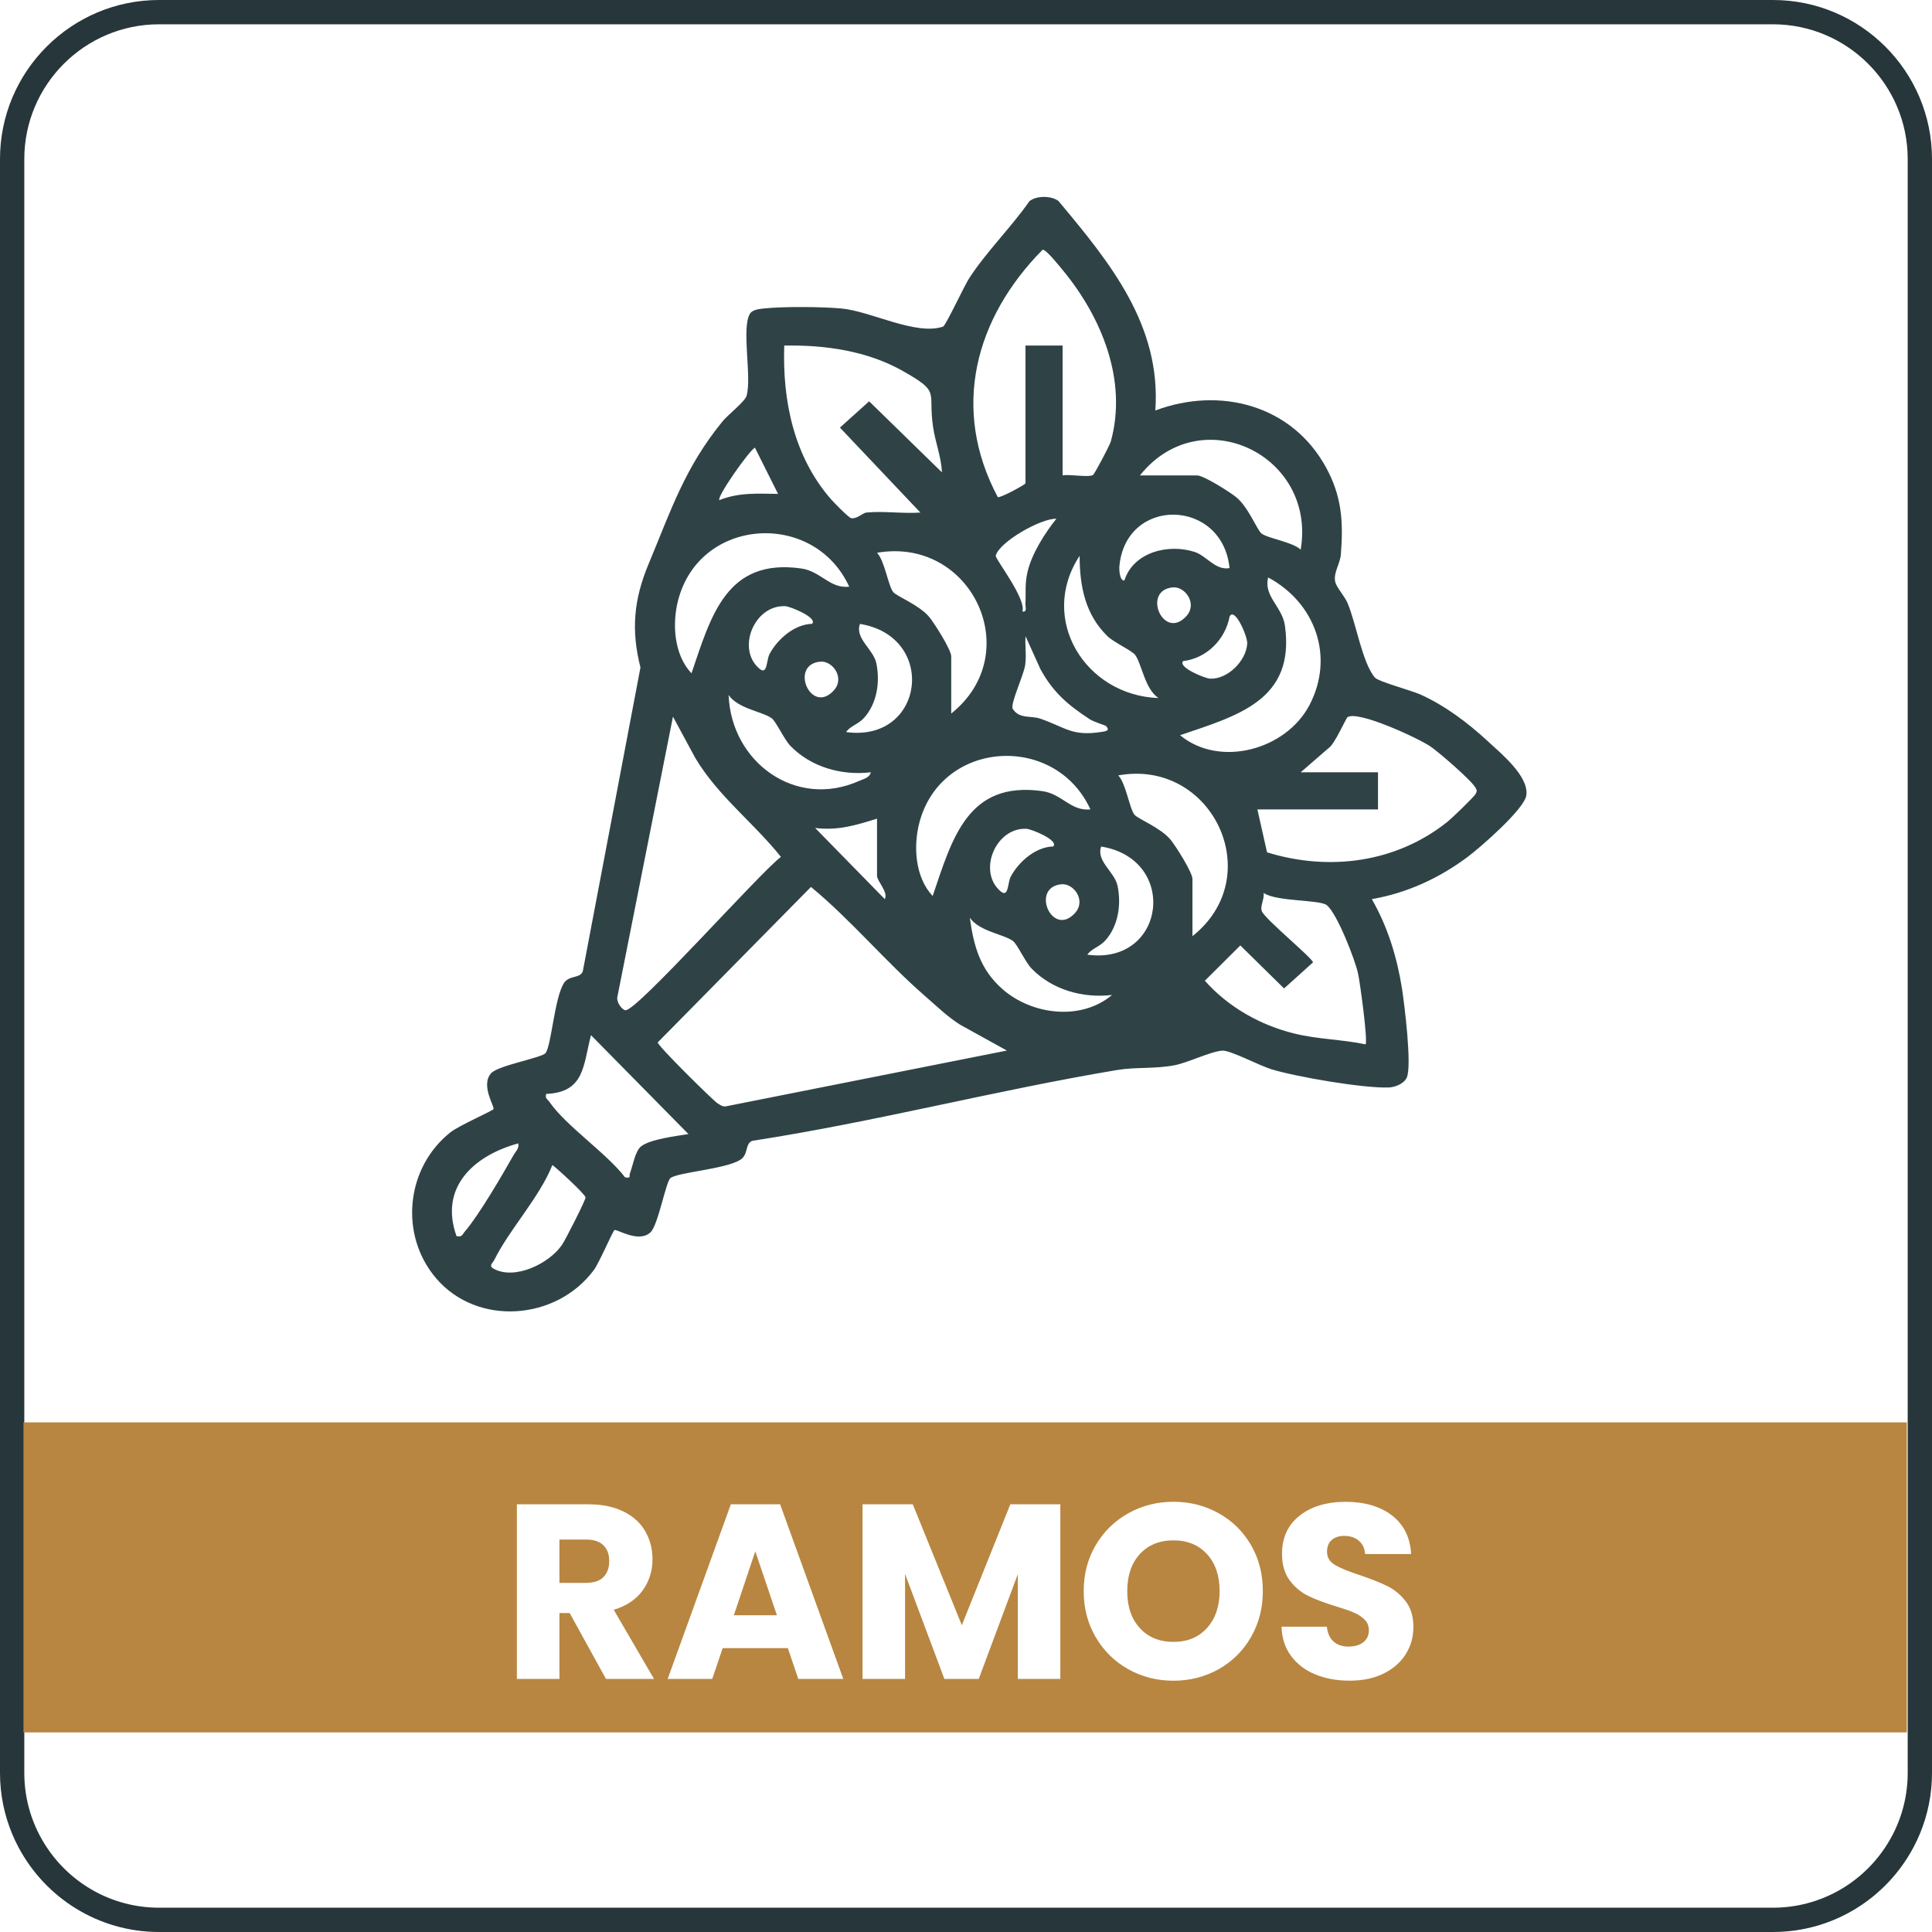
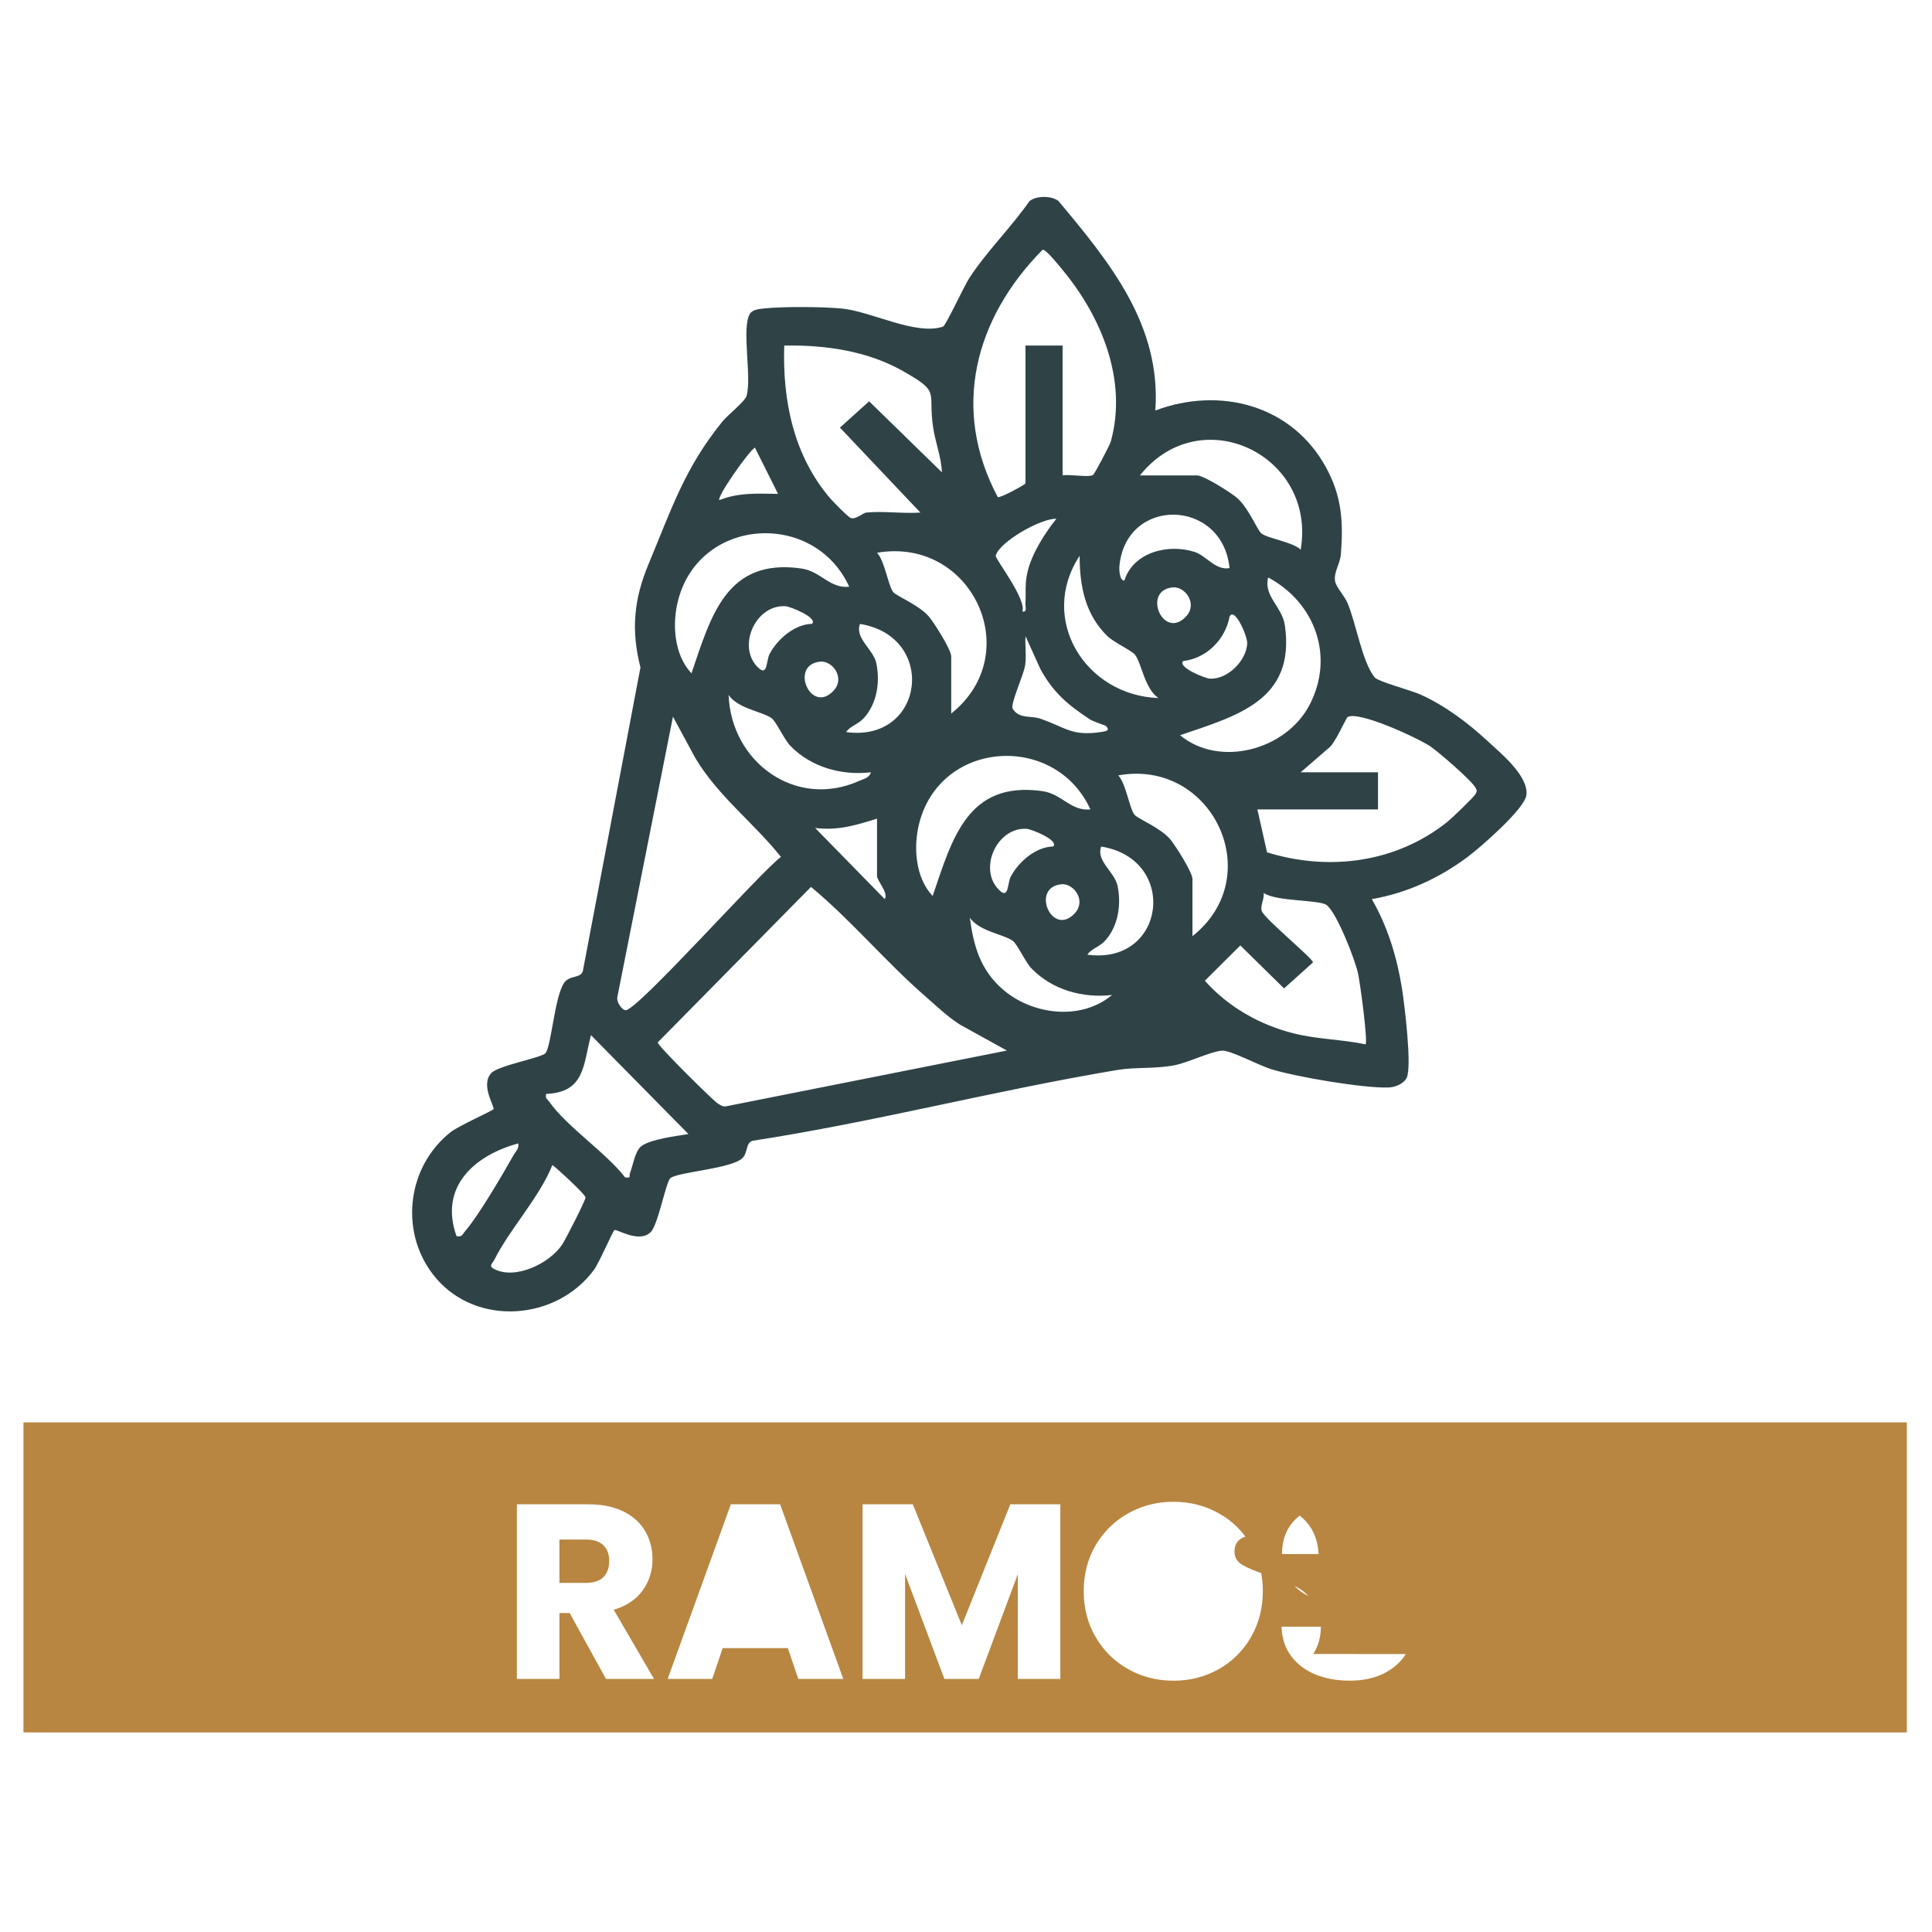
<svg xmlns="http://www.w3.org/2000/svg" id="Capa_2" data-name="Capa 2" viewBox="0 0 397.56 397.56">
  <defs>
    <style>      .cls-1 {        fill: #b88641;      }      .cls-2 {        fill: #2f4347;      }      .cls-3 {        fill: #26363a;      }    </style>
  </defs>
  <g id="Capa_1-2" data-name="Capa 1">
    <g>
-       <path class="cls-3" d="M364.83,0H32.73C14.68,0,0,14.68,0,32.73v332.1c0,4.44.89,8.67,2.5,12.54.39.94.83,1.86,1.31,2.76,5.49,10.36,16.39,17.43,28.92,17.43h332.1c12.53,0,23.43-7.07,28.92-17.43.48-.9.92-1.82,1.31-2.76,1.61-3.87,2.5-8.1,2.5-12.54V32.73c0-18.05-14.68-32.73-32.73-32.73ZM392.56,364.83c0,5.65-1.7,10.91-4.62,15.3-4.96,7.49-13.47,12.43-23.11,12.43H32.73c-9.64,0-18.15-4.94-23.11-12.43-2.92-4.39-4.62-9.65-4.62-15.3V32.73c0-15.29,12.44-27.73,27.73-27.73h332.1c15.29,0,27.73,12.44,27.73,27.73v332.1Z" />
      <g>
-         <polygon class="cls-1" points="151.01 332.38 159.87 332.38 155.42 319.22 151.01 332.38" />
-         <path class="cls-1" d="M241.49,316.97c-2.9,0-5.21.94-6.94,2.82-1.72,1.88-2.59,4.42-2.59,7.63s.86,5.71,2.59,7.6c1.72,1.89,4.04,2.84,6.94,2.84s5.16-.96,6.89-2.87c1.72-1.91,2.59-4.44,2.59-7.58s-.86-5.71-2.59-7.6c-1.72-1.89-4.02-2.84-6.89-2.84Z" />
-         <path class="cls-1" d="M4.83,292.69v63.8h387.55v-63.8H4.83ZM124.7,345.49l-7.48-13.57h-2.1v13.57h-8.76v-35.94h14.7c2.83,0,5.25.5,7.24,1.48,2,.99,3.49,2.35,4.48,4.07.99,1.72,1.49,3.64,1.49,5.76,0,2.39-.67,4.52-2.02,6.4-1.35,1.88-3.34,3.21-5.96,3.99l8.29,14.23h-9.88ZM164.27,345.49l-2.15-6.35h-13.41l-2.15,6.35h-9.17l13-35.94h10.14l13,35.94h-9.27ZM218.19,345.49h-8.75v-21.56l-8.04,21.56h-7.07l-8.09-21.61v21.61h-8.75v-35.94h10.34l10.09,24.88,9.98-24.88h10.29v35.94ZM257.41,336.91c-1.64,2.82-3.86,5.01-6.66,6.58-2.8,1.57-5.89,2.36-9.27,2.36s-6.48-.78-9.29-2.36c-2.82-1.57-5.05-3.76-6.71-6.58-1.66-2.82-2.48-5.98-2.48-9.5s.83-6.67,2.48-9.47c1.66-2.8,3.89-4.98,6.71-6.55,2.82-1.57,5.91-2.36,9.29-2.36s6.48.79,9.29,2.36c2.82,1.57,5.03,3.75,6.66,6.55,1.62,2.8,2.43,5.96,2.43,9.47s-.82,6.68-2.46,9.5ZM289.28,340.37c-1.04,1.67-2.55,3-4.53,3.99-1.98.99-4.32,1.48-7.01,1.48s-4.98-.43-7.07-1.28c-2.08-.85-3.75-2.12-4.99-3.79-1.25-1.67-1.9-3.69-1.97-6.04h9.32c.14,1.33.6,2.35,1.38,3.05.78.7,1.81,1.05,3.07,1.05s2.32-.3,3.07-.9c.75-.6,1.13-1.42,1.13-2.48,0-.89-.3-1.62-.9-2.2-.6-.58-1.33-1.06-2.2-1.43-.87-.38-2.11-.8-3.71-1.28-2.32-.72-4.22-1.43-5.68-2.15-1.47-.72-2.73-1.77-3.79-3.17-1.06-1.4-1.59-3.23-1.59-5.48,0-3.34,1.21-5.96,3.63-7.86s5.58-2.84,9.47-2.84,7.15.95,9.57,2.84c2.42,1.89,3.72,4.53,3.89,7.91h-9.47c-.07-1.16-.5-2.07-1.28-2.74-.79-.67-1.79-1-3.02-1-1.06,0-1.91.28-2.56.84-.65.56-.97,1.37-.97,2.43,0,1.16.55,2.07,1.64,2.71,1.09.65,2.8,1.35,5.12,2.1,2.32.79,4.21,1.54,5.66,2.25,1.45.72,2.7,1.76,3.76,3.12,1.06,1.37,1.59,3.12,1.59,5.27s-.52,3.91-1.56,5.58Z" />
+         <path class="cls-1" d="M4.83,292.69v63.8h387.55v-63.8H4.83ZM124.7,345.49l-7.48-13.57h-2.1v13.57h-8.76v-35.94h14.7c2.83,0,5.25.5,7.24,1.48,2,.99,3.49,2.35,4.48,4.07.99,1.72,1.49,3.64,1.49,5.76,0,2.39-.67,4.52-2.02,6.4-1.35,1.88-3.34,3.21-5.96,3.99l8.29,14.23h-9.88ZM164.27,345.49l-2.15-6.35h-13.41l-2.15,6.35h-9.17l13-35.94h10.14l13,35.94h-9.27ZM218.19,345.49h-8.75v-21.56l-8.04,21.56h-7.07l-8.09-21.61v21.61h-8.75v-35.94h10.34l10.09,24.88,9.98-24.88h10.29v35.94ZM257.41,336.91c-1.64,2.82-3.86,5.01-6.66,6.58-2.8,1.57-5.89,2.36-9.27,2.36s-6.48-.78-9.29-2.36c-2.82-1.57-5.05-3.76-6.71-6.58-1.66-2.82-2.48-5.98-2.48-9.5s.83-6.67,2.48-9.47c1.66-2.8,3.89-4.98,6.71-6.55,2.82-1.57,5.91-2.36,9.29-2.36s6.48.79,9.29,2.36c2.82,1.57,5.03,3.75,6.66,6.55,1.62,2.8,2.43,5.96,2.43,9.47s-.82,6.68-2.46,9.5ZM289.28,340.37c-1.04,1.67-2.55,3-4.53,3.99-1.98.99-4.32,1.48-7.01,1.48s-4.98-.43-7.07-1.28c-2.08-.85-3.75-2.12-4.99-3.79-1.25-1.67-1.9-3.69-1.97-6.04h9.32c.14,1.33.6,2.35,1.38,3.05.78.7,1.81,1.05,3.07,1.05s2.32-.3,3.07-.9c.75-.6,1.13-1.42,1.13-2.48,0-.89-.3-1.62-.9-2.2-.6-.58-1.33-1.06-2.2-1.43-.87-.38-2.11-.8-3.71-1.28-2.32-.72-4.22-1.43-5.68-2.15-1.47-.72-2.73-1.77-3.79-3.17-1.06-1.4-1.59-3.23-1.59-5.48,0-3.34,1.21-5.96,3.63-7.86c2.42,1.89,3.72,4.53,3.89,7.91h-9.47c-.07-1.16-.5-2.07-1.28-2.74-.79-.67-1.79-1-3.02-1-1.06,0-1.91.28-2.56.84-.65.56-.97,1.37-.97,2.43,0,1.16.55,2.07,1.64,2.71,1.09.65,2.8,1.35,5.12,2.1,2.32.79,4.21,1.54,5.66,2.25,1.45.72,2.7,1.76,3.76,3.12,1.06,1.37,1.59,3.12,1.59,5.27s-.52,3.91-1.56,5.58Z" />
        <path class="cls-1" d="M120.55,316.81h-5.43v8.91h5.43c1.6,0,2.81-.39,3.61-1.18.8-.79,1.2-1.89,1.2-3.33s-.4-2.44-1.2-3.23c-.8-.79-2.01-1.18-3.61-1.18Z" />
      </g>
      <path class="cls-2" d="M217.83,41.39c10.51,12.57,21.15,25.5,19.91,43.08,13.31-4.99,28.09-1.13,35.1,11.67,3.27,5.96,3.61,11.18,3.08,17.93-.15,1.97-1.53,3.67-1.18,5.57.22,1.2,1.95,3.01,2.57,4.49,1.76,4.2,3.01,12.16,5.57,15.26.72.87,7.56,2.69,9.38,3.51,5.11,2.3,9.83,5.86,13.9,9.63,2.81,2.6,8.44,7.19,7.93,11.11-.36,2.81-9.49,10.77-12.13,12.73-5.86,4.36-12.42,7.39-19.67,8.65,3.24,5.64,5.16,11.87,6.19,18.3.53,3.33,2.1,16.11.99,18.45-.6,1.26-2.39,1.96-3.73,2.01-5.19.18-19-2.18-24.14-3.76-2.5-.77-8.45-3.94-10.09-3.82-2.44.17-6.94,2.44-9.8,3-4.11.79-8.03.35-11.75.97-25.12,4.19-49.94,10.71-75.14,14.58-1.56.54-.74,2.83-2.5,3.92-3.12,1.93-12.68,2.53-14.34,3.74-.96.7-2.53,9.66-4.11,11.16-2.46,2.33-6.97-.75-7.43-.44-.38.26-3.12,6.7-4.23,8.2-7.7,10.4-23.98,11.66-32.47,1.71-7.61-8.91-6.25-22.69,2.91-30.01,1.76-1.41,8.61-4.39,8.9-4.8.31-.45-2.77-4.97-.44-7.43,1.5-1.58,10.46-3.15,11.16-4.11,1.21-1.66,1.81-11.22,3.74-14.34,1.09-1.76,3.38-.93,3.92-2.5l11.86-62.5c-1.97-7.75-1.35-14.06,1.68-21.31,4.64-11.09,7.37-19.7,15.21-29.33,1.09-1.34,4.59-4.06,4.94-5.24,1.14-3.83-1.12-14.05.72-16.94.53-.84,1.98-.96,2.9-1.06,3.99-.42,11.88-.36,15.91.01,6.08.56,15.34,5.64,20.92,3.72.53-.18,4.36-8.4,5.35-9.92,3.54-5.47,8.67-10.51,12.42-15.89,1.45-1.17,4.56-1.16,6,0ZM211.02,99.42v-28.32h7.64v26.73c1.44-.3,5.34.48,6.26-.1.33-.21,3.44-6.1,3.65-6.85,3.51-12.69-1.97-25.74-9.92-35.34-.65-.78-3.46-4.32-4.11-4.15-13.91,14.09-18.91,32.73-9.22,50.9.38.28,5.6-2.5,5.72-2.86ZM178.25,105.47c3.54-.35,7.54.26,11.14,0l-16.55-17.48,6.01-5.41,14.98,14.62c-.14-3.18-1.36-6.18-1.82-9.3-1.12-7.5,1.69-7.08-6.25-11.57-7.35-4.15-16.02-5.37-24.38-5.22-.38,11.37,1.97,22.76,9.53,31.52.63.72,3.69,3.88,4.24,3.99,1.16.23,2.39-1.07,3.1-1.15ZM234.56,97.83h11.77c1.36,0,6.76,3.42,8.08,4.5,2.46,2.02,4.26,6.68,5.14,7.42,1.23,1.03,6.45,1.76,8.1,3.35,3.29-19.47-20.59-30.93-33.08-15.27ZM160.11,101.64l-4.77-9.53c-1.32.78-7.92,10.22-7.31,10.8,4-1.6,7.84-1.33,12.09-1.28ZM253.01,116.91c-1.44-14.45-21.5-14.82-22.68-.22-.04.52.08,2.9,1.04,2.76,1.86-5.85,9.07-7.63,14.47-5.87,2.46.8,4.25,3.84,7.17,3.32ZM217.38,106.75c-3.18-.12-11.77,4.78-12.48,7.6-.16.62,6.37,8.93,5.48,11.48,1.04.17.6-.86.63-1.57.12-2.38-.15-4.11.43-6.58.88-3.76,3.54-7.93,5.93-10.93ZM174.75,120.73c-7.22-15.75-30.66-14.36-35.18,2.68-1.31,4.93-.88,11.34,2.72,15.14,4.03-11.82,7.18-23.72,22.54-21.58,4.11.57,5.88,4.19,9.92,3.76ZM195.74,146.83c15.54-12.4,4.17-36.46-15.27-33.08,1.59,1.64,2.31,6.87,3.35,8.1.74.88,5.4,2.67,7.42,5.14,1.08,1.32,4.5,6.72,4.5,8.08v11.77ZM238.38,143.64c-2.82-1.89-3.44-7.07-4.8-8.88-.67-.89-4.37-2.57-5.69-3.85-4.61-4.48-5.72-10.35-5.73-16.53-8.57,13.01,1.2,28.74,16.22,29.26ZM242.83,151.29c8.11,6.72,21.75,3.06,26.61-6.17,5.25-9.98,1.21-21.1-8.48-26.29-1,3.86,2.9,6,3.45,9.92,2.14,15.36-9.76,18.51-21.58,22.54ZM241.34,120.87c-6.48.59-1.92,11.1,2.78,5.92,2.36-2.6-.28-6.15-2.78-5.92ZM167.11,128.37c1.19-1.28-4.5-3.58-5.51-3.63-6.35-.33-10.15,8.79-5.32,12.87,1.67,1.41,1.42-1.83,2.08-3.04,1.65-3.07,5.12-6.11,8.75-6.2ZM243.47,136.02c-1.2,1.28,4.5,3.58,5.51,3.63,3.62.19,7.48-3.67,7.67-7.23.08-1.48-2.57-7.56-3.62-5.58-.88,4.75-4.72,8.62-9.55,9.19ZM174.11,150.64c16.13,2.21,18.86-19.66,2.85-22.25-1.1,2.99,2.76,5.18,3.37,8.09.79,3.83.16,8.24-2.5,11.21-1.25,1.4-2.81,1.64-3.72,2.95ZM227.56,149.38c-.13-.13-2.47-.81-3.37-1.41-4.48-2.94-7.46-5.47-10.09-10.27l-3.07-6.78c-.14,1.95.22,4.03-.08,5.97-.35,2.22-3.14,8.04-2.54,8.99,1.36,2.12,3.68,1.32,5.68,2.01,5.25,1.82,6.46,3.66,12.52,2.73.86-.13,1.95-.24.96-1.24ZM168.8,136.15c-6.48.59-1.92,11.1,2.78,5.92,2.36-2.6-.28-6.15-2.78-5.92ZM179.2,158.92c-5.97.71-12.29-1.04-16.54-5.42-1.29-1.33-2.96-5.02-3.85-5.69-1.81-1.36-6.98-1.97-8.88-4.8.52,13.81,13.8,23.54,26.89,17.67.89-.4,2.11-.63,2.38-1.75ZM138.48,147.47l-11.44,57.67c-.25.93.83,2.6,1.65,2.74,2.22.37,27.76-28.41,32.01-31.55-5.62-7.04-12.99-12.54-17.65-20.4l-4.57-8.46ZM267.65,158.92h15.91v7.64h-24.82l1.99,8.83c12.78,3.95,26.59,2.14,37.13-6.29.87-.7,5.46-5.1,5.78-5.72s.31-.65,0-1.26c-.76-1.47-7.59-7.37-9.32-8.54-2.51-1.69-14.81-7.41-17.03-6.01-.32.2-2.68,5.67-3.92,6.39l-5.72,4.96ZM224.38,166.55c-7.22-15.75-30.66-14.36-35.18,2.68-1.31,4.93-.88,11.34,2.72,15.14,4.03-11.82,7.18-23.72,22.54-21.58,4.11.57,5.88,4.19,9.92,3.76ZM245.38,192.64c15.61-12.37,4.02-36.59-15.27-33.08,1.59,1.64,2.31,6.86,3.35,8.1.74.88,5.4,2.67,7.42,5.14,1.08,1.32,4.5,6.72,4.5,8.08v11.77ZM180.47,168.46c-4.37,1.36-7.99,2.49-12.73,1.92l14.32,14.63c.81-1.32-1.59-3.74-1.59-4.77v-11.77ZM216.74,174.18c1.19-1.28-4.5-3.58-5.51-3.63-6.35-.33-10.15,8.79-5.32,12.87,1.67,1.41,1.42-1.83,2.08-3.04,1.65-3.07,5.12-6.11,8.75-6.2ZM223.75,196.45c16.13,2.21,18.86-19.66,2.85-22.25-1.1,2.99,2.76,5.18,3.37,8.09.79,3.83.16,8.24-2.5,11.21-1.25,1.4-2.81,1.64-3.72,2.95ZM218.43,181.96c-6.48.59-1.92,11.1,2.78,5.92,2.36-2.6-.28-6.15-2.78-5.92ZM190.39,205c-8.19-7.12-15.23-15.65-23.51-22.49l-31.54,32c.15.87,11.52,12.06,12.33,12.54.61.36,1.06.77,1.85.58l57.67-11.45-9.62-5.32c-2.64-1.67-4.85-3.84-7.18-5.86ZM281,214.91c.5-.71-1.14-12.81-1.56-14.66-.67-2.94-4.27-12.19-6.39-13.97-1.44-1.2-10.45-.7-13.04-2.55.24,1.22-.79,2.72-.34,3.8.67,1.64,10.51,9.7,10.51,10.51l-5.95,5.36-9-8.85-7.3,7.26c4.79,5.41,11.41,9.15,18.42,10.87,4.82,1.19,9.8,1.2,14.64,2.22ZM228.83,204.74c-5.97.71-12.29-1.04-16.54-5.42-1.29-1.33-2.96-5.02-3.85-5.69-1.81-1.36-6.98-1.98-8.88-4.8.81,5.84,2.11,10.61,6.66,14.65,6.03,5.35,16.2,6.66,22.6,1.27ZM141.66,233.36l-20.05-20.35c-1.61,6.16-1.27,11.78-9.22,12.09-.26.97.25,1.06.63,1.59,3.54,5.11,11.6,10.41,15.61,15.58,1.35.22.75-.22,1.01-.87.58-1.48,1.04-4.54,2.3-5.52,1.88-1.47,7.25-2.11,9.73-2.52ZM106.66,235.28c-9.11,2.49-16.33,8.99-12.72,19.08,1.17.28,1.23-.4,1.8-1.05,2.79-3.24,7.65-11.56,9.9-15.55.45-.81,1.23-1.41,1.01-2.48ZM113.67,239.73c-2.73,6.8-8.73,13.07-11.96,19.54-.34.67-1.21,1.2-.15,1.79,4.36,2.44,11.54-1.07,14.14-4.98.65-.97,4.83-9.14,4.79-9.68-.05-.64-5.72-5.85-6.82-6.67Z" />
    </g>
  </g>
</svg>